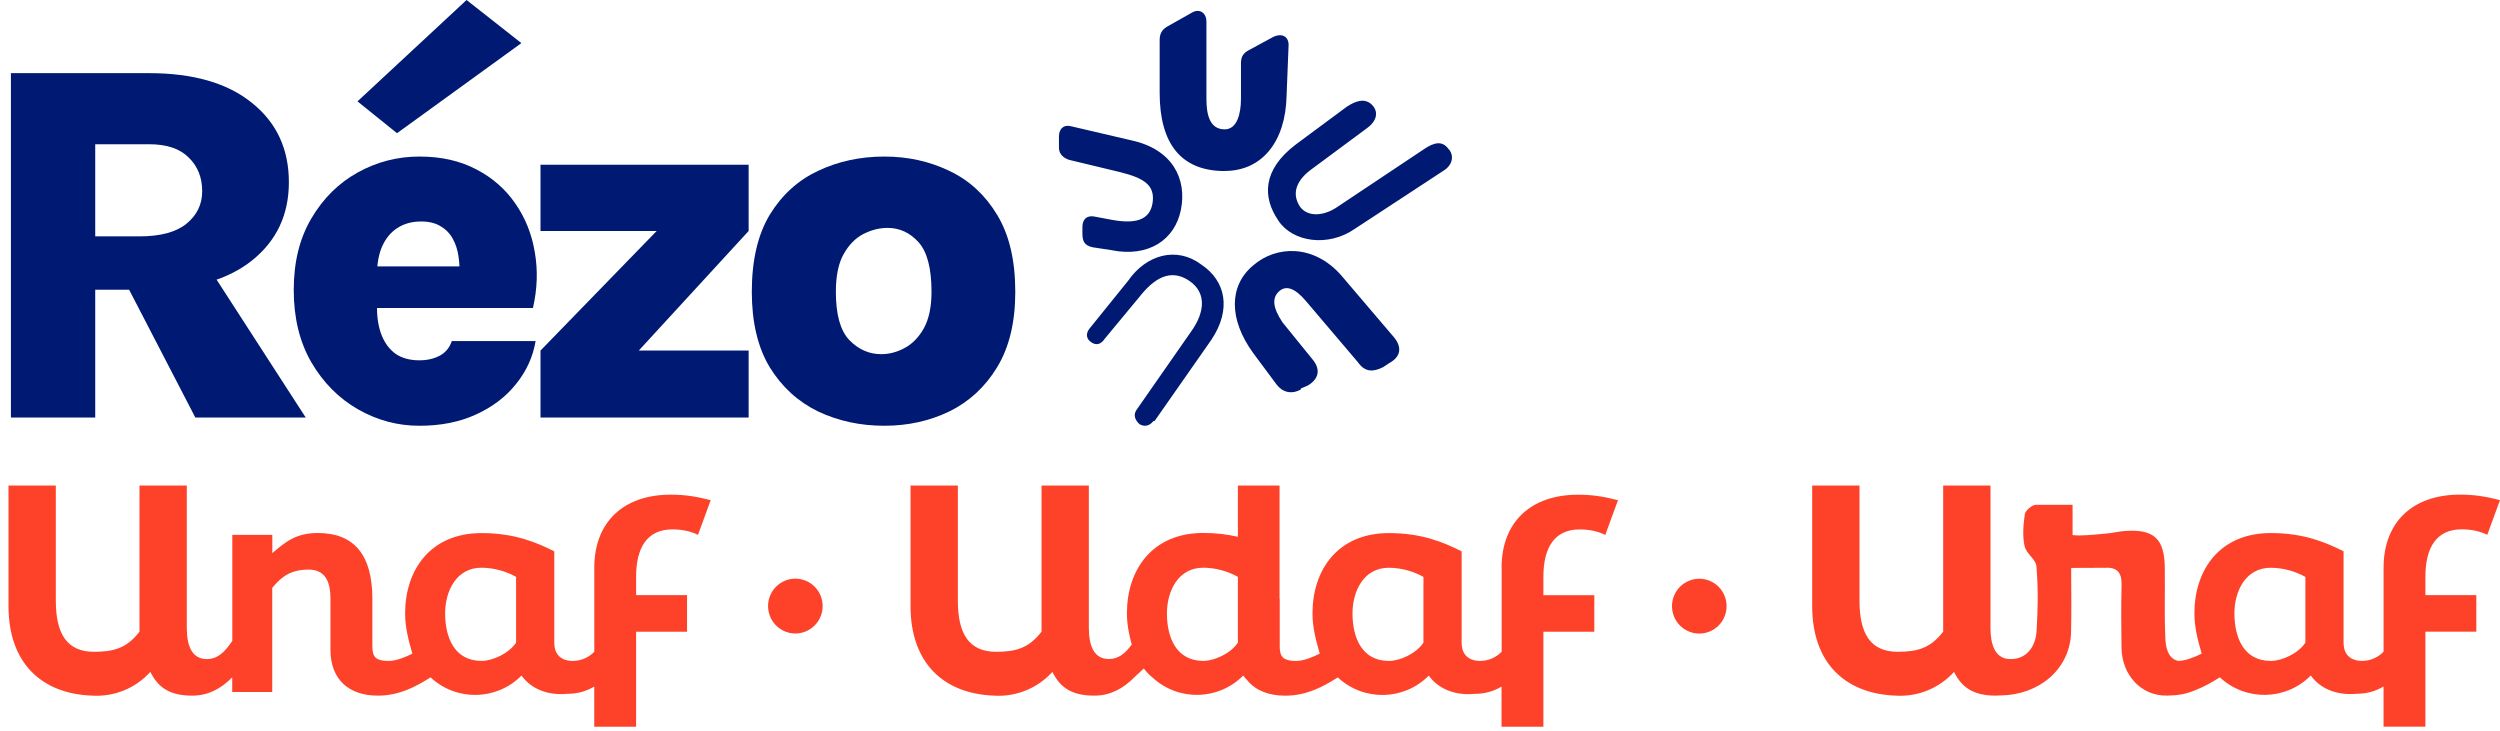
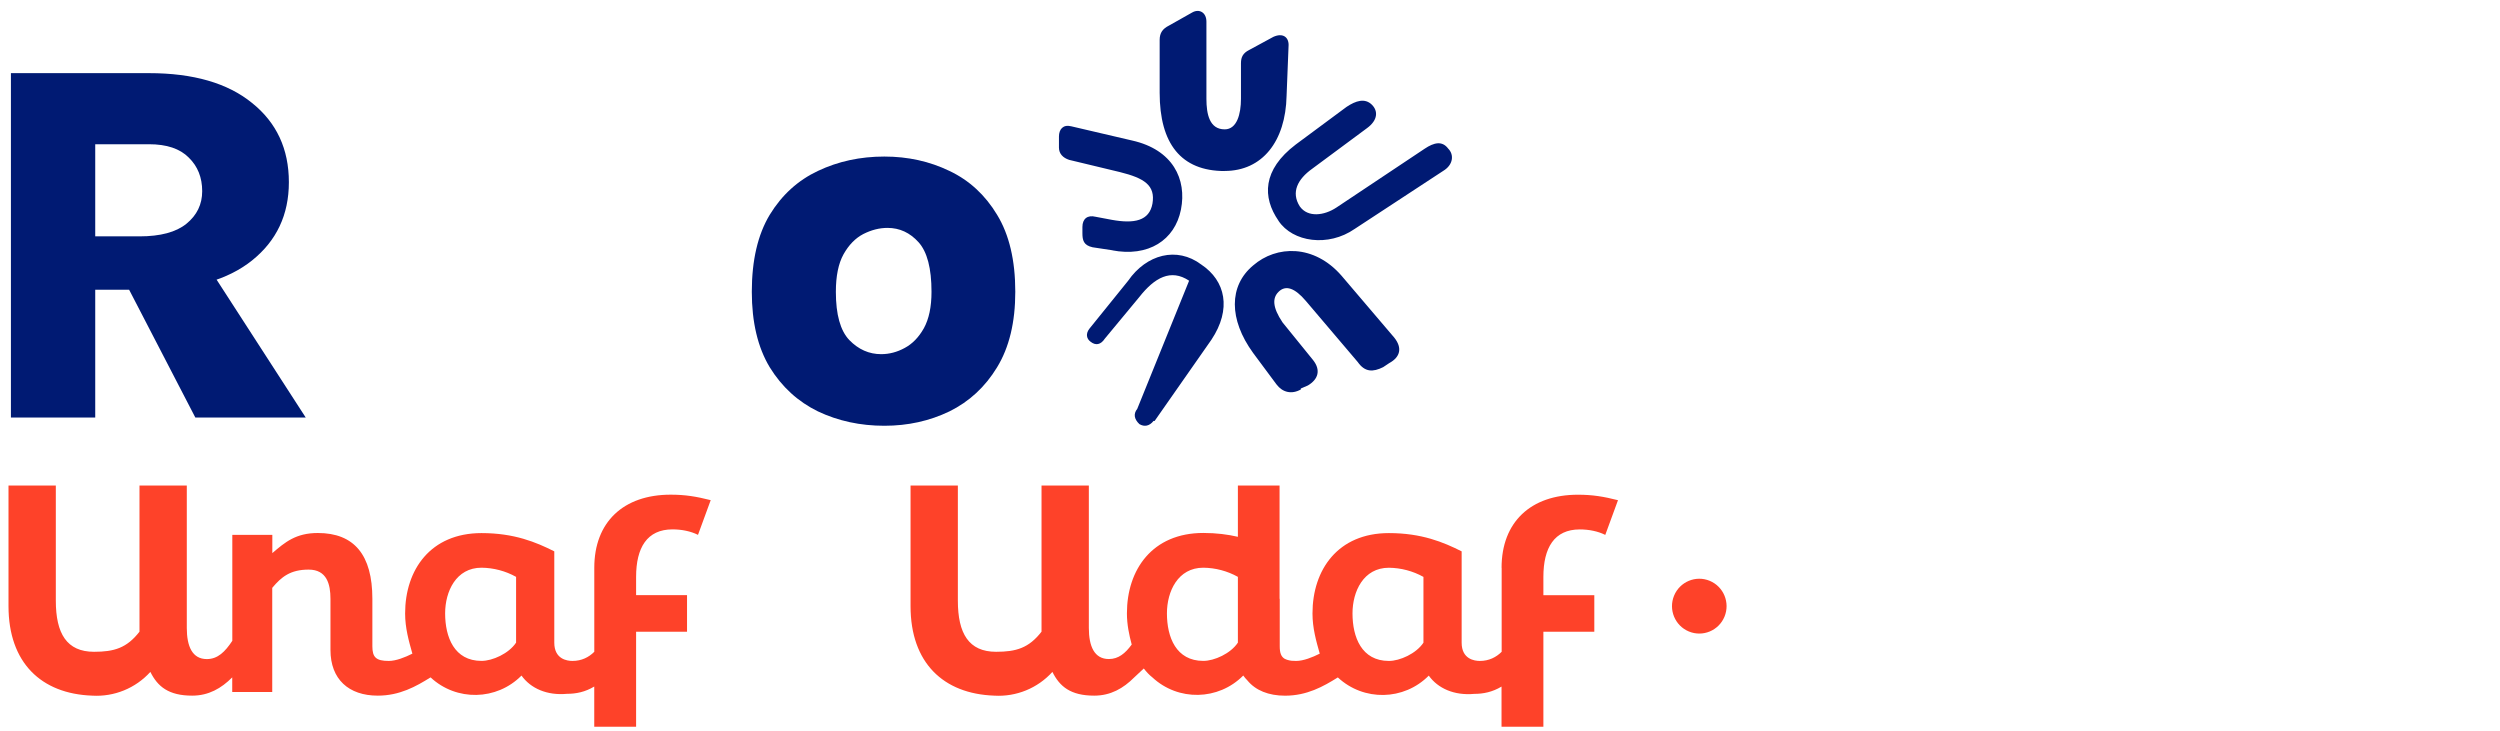
<svg xmlns="http://www.w3.org/2000/svg" width="229" height="67" viewBox="0 0 229 67" fill="none">
  <path d="M1 38.248V6.7H13.646C17.701 6.7 20.846 7.609 23.082 9.427C25.335 11.229 26.461 13.65 26.461 16.691C26.461 19.669 25.335 22.058 23.082 23.861C20.846 25.647 17.701 26.541 13.646 26.541H8.723V38.248H1ZM17.894 38.248L10.002 23.015H18.159L28.006 38.248H17.894ZM8.723 21.651H12.777C14.692 21.651 16.124 21.267 17.073 20.499C18.038 19.715 18.521 18.72 18.521 17.514C18.521 16.26 18.111 15.233 17.29 14.434C16.486 13.619 15.271 13.212 13.646 13.212H8.723V21.651Z" fill="#001A73" />
-   <path d="M38.418 39C36.423 39 34.548 38.498 32.795 37.495C31.041 36.492 29.617 35.059 28.523 33.194C27.445 31.328 26.906 29.119 26.906 26.564C26.906 24.01 27.445 21.823 28.523 20.005C29.601 18.172 31.017 16.769 32.77 15.797C34.524 14.826 36.407 14.34 38.418 14.34C40.413 14.34 42.151 14.732 43.631 15.515C45.111 16.283 46.301 17.326 47.203 18.642C48.12 19.958 48.715 21.447 48.988 23.108C49.278 24.754 49.222 26.454 48.819 28.21H33.012V24.401H43.172L42.062 25.107C42.11 24.558 42.086 24.002 41.99 23.438C41.909 22.873 41.74 22.356 41.483 21.886C41.225 21.4 40.855 21.016 40.373 20.734C39.906 20.436 39.303 20.288 38.563 20.288C37.742 20.288 37.026 20.483 36.415 20.875C35.819 21.251 35.353 21.808 35.015 22.544C34.693 23.265 34.532 24.151 34.532 25.201V28.163C34.532 29.15 34.677 30.004 34.967 30.725C35.256 31.446 35.683 32.01 36.246 32.418C36.825 32.809 37.549 33.005 38.418 33.005C39.126 33.005 39.745 32.864 40.276 32.582C40.807 32.3 41.177 31.854 41.386 31.242H49.061C48.819 32.684 48.224 33.993 47.275 35.168C46.342 36.344 45.119 37.276 43.606 37.966C42.11 38.655 40.381 39 38.418 39ZM36.366 12.201L32.746 9.286L42.738 0L47.758 3.949L36.366 12.201Z" fill="#001A73" />
-   <path d="M49.509 38.248V32.112L60.152 21.157H49.509V15.092H68.575V21.157L58.511 32.112H68.575V38.248H49.509Z" fill="#001A73" />
  <path d="M81.006 39C78.801 39 76.774 38.561 74.924 37.684C73.09 36.79 71.618 35.442 70.507 33.64C69.413 31.822 68.866 29.518 68.866 26.729C68.866 23.845 69.413 21.494 70.507 19.676C71.618 17.858 73.09 16.518 74.924 15.656C76.774 14.779 78.801 14.34 81.006 14.34C83.162 14.34 85.148 14.779 86.967 15.656C88.785 16.518 90.241 17.858 91.335 19.676C92.445 21.494 93 23.845 93 26.729C93 29.518 92.445 31.822 91.335 33.64C90.241 35.442 88.785 36.79 86.967 37.684C85.148 38.561 83.162 39 81.006 39ZM80.716 32.441C81.456 32.441 82.172 32.253 82.864 31.877C83.572 31.501 84.159 30.898 84.626 30.067C85.092 29.221 85.326 28.108 85.326 26.729C85.326 24.582 84.931 23.069 84.143 22.192C83.355 21.314 82.405 20.875 81.295 20.875C80.555 20.875 79.815 21.063 79.075 21.439C78.351 21.816 77.748 22.435 77.265 23.297C76.798 24.143 76.565 25.287 76.565 26.729C76.565 28.813 76.975 30.286 77.796 31.148C78.632 32.01 79.606 32.441 80.716 32.441Z" fill="#001A73" />
  <g clip-path="url(#clip0_918_3235)">
    <path d="M54.437 52.006V59.704C53.937 60.206 53.272 60.542 52.438 60.542C51.938 60.542 50.773 60.376 50.773 58.869V50.504C49.107 49.665 47.108 48.831 44.108 48.831C39.443 48.831 37.109 52.18 37.109 56.193C37.109 57.533 37.444 58.703 37.774 59.874C37.109 60.21 36.274 60.542 35.609 60.542C34.444 60.542 34.109 60.206 34.109 59.202V54.848C34.109 50.831 32.444 48.823 29.11 48.823C27.11 48.823 26.11 49.661 24.945 50.665V48.993H21.28V58.699C20.615 59.704 19.946 60.372 18.946 60.372C17.611 60.372 17.111 59.202 17.111 57.525V44.474H12.777V57.861C11.612 59.367 10.443 59.704 8.612 59.704C6.113 59.704 5.113 58.031 5.113 55.019V44.474H0.779V55.521C0.779 60.708 3.778 63.554 8.443 63.721C10.455 63.842 12.418 63.044 13.773 61.546C14.438 62.886 15.438 63.721 17.607 63.721C19.107 63.721 20.272 63.052 21.272 62.048V63.389H24.937V53.848C25.772 52.844 26.602 52.176 28.271 52.176C29.94 52.176 30.271 53.516 30.271 54.852V59.538C30.271 62.214 31.936 63.721 34.605 63.721C36.605 63.721 38.105 62.882 39.439 62.048C41.81 64.255 45.491 64.182 47.769 61.882C48.603 63.052 50.103 63.725 51.934 63.554C52.768 63.554 53.599 63.389 54.433 62.886V66.567H58.267V57.865H62.932V54.516H58.267V52.844C58.267 50.167 59.267 48.491 61.602 48.491C62.436 48.491 63.267 48.657 63.936 48.993L65.101 45.814C63.767 45.478 62.767 45.312 61.436 45.312C57.102 45.312 54.437 47.823 54.437 52.006ZM47.273 58.865C46.608 59.87 45.108 60.538 44.108 60.538C41.608 60.538 40.774 58.363 40.774 56.185C40.774 54.176 41.774 52.002 44.108 52.002C45.217 52.014 46.305 52.301 47.273 52.84V58.865Z" fill="#FE4229" />
-     <path d="M73.255 57.995C74.618 57.772 75.543 56.483 75.322 55.114C75.101 53.745 73.817 52.816 72.454 53.038C71.091 53.26 70.166 54.55 70.387 55.919C70.609 57.287 71.892 58.217 73.255 57.995Z" fill="#FE4229" />
    <path d="M137.552 52.006V59.704C137.052 60.206 136.387 60.542 135.552 60.542C135.052 60.542 133.887 60.376 133.887 58.869V50.504C132.222 49.665 130.222 48.831 127.223 48.831C122.558 48.831 120.224 52.18 120.224 56.193C120.224 57.533 120.558 58.703 120.889 59.874C120.224 60.21 119.389 60.542 118.724 60.542C118.579 60.542 118.45 60.538 118.329 60.526C118.321 60.526 118.317 60.526 118.309 60.526C118.228 60.517 118.159 60.505 118.091 60.489C117.958 60.461 117.821 60.416 117.688 60.352C117.349 60.157 117.224 59.801 117.224 59.206V54.852H117.208V44.474H113.39V49.171C112.467 48.957 111.426 48.819 110.225 48.819C105.56 48.819 103.226 52.168 103.226 56.181C103.226 57.205 103.423 58.136 103.665 59.039C103.073 59.849 102.452 60.368 101.573 60.368C100.238 60.368 99.738 59.197 99.738 57.521V44.474H95.404V57.861C94.239 59.367 93.07 59.704 91.24 59.704C88.74 59.704 87.74 58.031 87.74 55.019V44.474H83.406V55.521C83.406 60.708 86.405 63.554 91.07 63.721C93.082 63.842 95.045 63.044 96.4 61.546C97.065 62.886 98.065 63.721 100.234 63.721C101.734 63.721 102.899 63.052 103.899 62.048C103.899 62.048 104.31 61.672 104.77 61.234C105.008 61.538 105.274 61.83 105.552 62.044C107.923 64.251 111.604 64.178 113.882 61.878C113.995 62.04 114.128 62.19 114.265 62.332C115.011 63.239 116.2 63.725 117.712 63.725C119.712 63.725 121.211 62.886 122.546 62.052C124.917 64.259 128.598 64.186 130.876 61.886C131.71 63.056 133.21 63.729 135.04 63.559C135.875 63.559 136.705 63.392 137.54 62.89V66.571H141.374V57.869H146.039V54.52H141.374V52.848C141.374 50.171 142.374 48.495 144.708 48.495C145.543 48.495 146.374 48.661 147.043 48.997L148.208 45.818C146.874 45.482 145.874 45.316 144.543 45.316C140.209 45.316 137.544 47.827 137.544 52.01L137.552 52.006ZM110.225 60.538C107.725 60.538 106.891 58.363 106.891 56.185C106.891 54.176 107.891 52.002 110.225 52.002C111.334 52.014 112.422 52.301 113.39 52.84V58.865C112.725 59.87 111.225 60.538 110.225 60.538ZM130.388 58.869C129.722 59.874 128.223 60.542 127.223 60.542C124.723 60.542 123.889 58.367 123.889 56.189C123.889 54.18 124.888 52.006 127.223 52.006C128.332 52.018 129.42 52.305 130.388 52.844V58.869Z" fill="#FE4229" />
    <path d="M157.964 56.485C158.492 55.204 157.887 53.735 156.611 53.204C155.336 52.674 153.874 53.282 153.345 54.563C152.817 55.844 153.423 57.313 154.698 57.843C155.974 58.374 157.436 57.766 157.964 56.485Z" fill="#FE4229" />
-     <path d="M189.848 46.239H186.465C186.098 46.276 185.526 46.766 185.477 47.09C185.336 48.041 185.248 49.062 185.445 49.989C185.619 50.807 186.485 51.151 186.546 51.949C186.703 54.075 186.675 55.662 186.55 57.792C186.461 59.303 185.582 60.388 184.159 60.372C184.062 60.372 183.97 60.36 183.877 60.352C182.756 60.194 182.329 59.076 182.329 57.529V44.474H177.995V57.861C176.829 59.367 175.66 59.704 173.83 59.704C171.33 59.704 170.33 58.031 170.33 55.019V44.474H165.996V55.521C165.996 60.708 168.996 63.554 173.66 63.721C175.672 63.842 177.636 63.044 178.99 61.546C179.656 62.886 180.656 63.721 182.825 63.721C182.958 63.721 183.083 63.708 183.208 63.7C183.228 63.7 183.244 63.7 183.264 63.7C186.707 63.664 189.63 61.36 189.711 57.877C189.759 55.662 189.719 54.371 189.719 52.022L192.747 52.01C193.896 51.933 194.359 52.398 194.335 53.561C194.287 55.796 194.303 57.104 194.331 59.339C194.359 61.781 196.089 63.765 198.504 63.717C199.46 63.696 200.133 63.615 201.064 63.231C201.899 62.915 202.641 62.477 203.338 62.044C205.709 64.251 209.39 64.178 211.668 61.878C212.502 63.048 214.002 63.721 215.832 63.55C216.667 63.55 217.498 63.384 218.332 62.882V66.563H222.166V57.861H226.831V54.512H222.166V52.84C222.166 50.163 223.166 48.487 225.501 48.487C226.335 48.487 227.166 48.653 227.835 48.989L229 45.81C227.666 45.474 226.666 45.308 225.335 45.308C221.001 45.308 218.336 47.819 218.336 52.002V59.7C217.836 60.202 217.171 60.538 216.336 60.538C215.837 60.538 214.671 60.372 214.671 58.865V50.499C213.006 49.661 211.007 48.827 208.007 48.827C203.342 48.827 201.008 52.176 201.008 56.189C201.008 57.529 201.342 58.699 201.673 59.87C201.008 60.206 200.173 60.538 199.508 60.538C198.508 60.303 198.375 59.124 198.347 58.465C198.238 55.986 198.331 54.423 198.294 51.941C198.254 49.337 197.282 48.463 194.694 48.633C194.105 48.673 193.525 48.823 192.932 48.872C191.646 48.985 190.618 49.114 189.848 49.009V46.235V46.239ZM211.172 58.869C210.507 59.874 209.007 60.542 208.007 60.542C205.507 60.542 204.673 58.367 204.673 56.189C204.673 54.18 205.673 52.006 208.007 52.006C209.116 52.018 210.204 52.305 211.172 52.844V58.869Z" fill="#FE4229" />
  </g>
-   <path d="M117.11 20.226C118.414 22.184 121.667 22.651 124.09 20.968L132.188 15.66C133.122 15.104 133.211 14.169 132.655 13.613C132.1 12.872 131.351 13.057 130.514 13.613L122.415 19.011C121.296 19.752 119.807 19.945 119.066 18.914C118.229 17.609 118.881 16.401 120.185 15.467L125.209 11.745C126.231 11.004 126.231 10.159 125.675 9.603C125.023 8.95 124.186 9.232 123.349 9.788L118.695 13.235C115.628 15.563 115.628 18.076 117.11 20.219V20.226ZM105.758 38.568L110.967 31.117C112.827 28.322 112.271 25.72 110.034 24.23C107.803 22.554 105.01 23.296 103.335 25.72L99.801 30.094C99.43 30.561 99.519 31.028 99.897 31.302C100.364 31.673 100.831 31.584 101.201 31.021L104.365 27.203C105.758 25.431 107.248 24.593 108.922 25.713C110.597 26.832 110.315 28.693 109.107 30.368L104.173 37.448C103.802 37.916 103.891 38.383 104.358 38.842C104.825 39.124 105.291 39.028 105.662 38.56H105.758V38.568ZM101.846 22.925C105.195 23.577 107.618 21.991 108.174 19.203C108.729 16.416 107.433 13.71 103.706 12.872L98.119 11.567C97.378 11.382 97 11.849 97 12.501V13.524C97 14.081 97.371 14.459 97.934 14.644L102.587 15.763C104.817 16.319 105.847 16.972 105.566 18.647C105.284 20.234 103.891 20.508 101.846 20.137L100.357 19.856C99.616 19.67 99.149 20.041 99.149 20.79V21.346C99.149 21.998 99.245 22.465 100.082 22.651L101.942 22.932H101.846V22.925ZM119.155 35.588L119.807 35.306C120.741 34.75 121.015 33.912 120.274 32.978L117.48 29.531C116.547 28.137 116.547 27.299 117.11 26.736C117.762 26.083 118.599 26.365 119.622 27.573L124.371 33.163C125.023 34.097 125.764 34.097 126.698 33.63L127.254 33.26C128.276 32.704 128.461 31.866 127.72 30.932L122.882 25.253C120.37 22.369 116.925 22.458 114.783 24.319C112.553 26.18 112.553 29.256 114.783 32.326L116.925 35.209C117.48 35.951 118.318 36.144 119.155 35.676V35.58V35.588ZM112.175 15.66C115.62 15.66 117.762 12.961 117.851 8.772L118.036 4.117C118.036 3.375 117.48 2.997 116.643 3.375L114.413 4.584C113.857 4.865 113.672 5.236 113.672 5.792V9.054C113.672 10.448 113.301 11.849 112.182 11.849C110.789 11.849 110.508 10.455 110.508 9.054V1.981C110.508 1.144 109.856 0.773 109.204 1.144L107.062 2.352C106.507 2.634 106.225 3.004 106.225 3.657V8.498C106.225 13.154 108.181 15.667 112.182 15.667L112.175 15.66Z" fill="#001A73" />
+   <path d="M117.11 20.226C118.414 22.184 121.667 22.651 124.09 20.968L132.188 15.66C133.122 15.104 133.211 14.169 132.655 13.613C132.1 12.872 131.351 13.057 130.514 13.613L122.415 19.011C121.296 19.752 119.807 19.945 119.066 18.914C118.229 17.609 118.881 16.401 120.185 15.467L125.209 11.745C126.231 11.004 126.231 10.159 125.675 9.603C125.023 8.95 124.186 9.232 123.349 9.788L118.695 13.235C115.628 15.563 115.628 18.076 117.11 20.219V20.226ZM105.758 38.568L110.967 31.117C112.827 28.322 112.271 25.72 110.034 24.23C107.803 22.554 105.01 23.296 103.335 25.72L99.801 30.094C99.43 30.561 99.519 31.028 99.897 31.302C100.364 31.673 100.831 31.584 101.201 31.021L104.365 27.203C105.758 25.431 107.248 24.593 108.922 25.713L104.173 37.448C103.802 37.916 103.891 38.383 104.358 38.842C104.825 39.124 105.291 39.028 105.662 38.56H105.758V38.568ZM101.846 22.925C105.195 23.577 107.618 21.991 108.174 19.203C108.729 16.416 107.433 13.71 103.706 12.872L98.119 11.567C97.378 11.382 97 11.849 97 12.501V13.524C97 14.081 97.371 14.459 97.934 14.644L102.587 15.763C104.817 16.319 105.847 16.972 105.566 18.647C105.284 20.234 103.891 20.508 101.846 20.137L100.357 19.856C99.616 19.67 99.149 20.041 99.149 20.79V21.346C99.149 21.998 99.245 22.465 100.082 22.651L101.942 22.932H101.846V22.925ZM119.155 35.588L119.807 35.306C120.741 34.75 121.015 33.912 120.274 32.978L117.48 29.531C116.547 28.137 116.547 27.299 117.11 26.736C117.762 26.083 118.599 26.365 119.622 27.573L124.371 33.163C125.023 34.097 125.764 34.097 126.698 33.63L127.254 33.26C128.276 32.704 128.461 31.866 127.72 30.932L122.882 25.253C120.37 22.369 116.925 22.458 114.783 24.319C112.553 26.18 112.553 29.256 114.783 32.326L116.925 35.209C117.48 35.951 118.318 36.144 119.155 35.676V35.58V35.588ZM112.175 15.66C115.62 15.66 117.762 12.961 117.851 8.772L118.036 4.117C118.036 3.375 117.48 2.997 116.643 3.375L114.413 4.584C113.857 4.865 113.672 5.236 113.672 5.792V9.054C113.672 10.448 113.301 11.849 112.182 11.849C110.789 11.849 110.508 10.455 110.508 9.054V1.981C110.508 1.144 109.856 0.773 109.204 1.144L107.062 2.352C106.507 2.634 106.225 3.004 106.225 3.657V8.498C106.225 13.154 108.181 15.667 112.182 15.667L112.175 15.66Z" fill="#001A73" />
  <defs>
    <clipPath id="clip0_918_3235">
      <rect width="229" height="23" fill="white" transform="translate(0 44)" />
    </clipPath>
  </defs>
</svg>